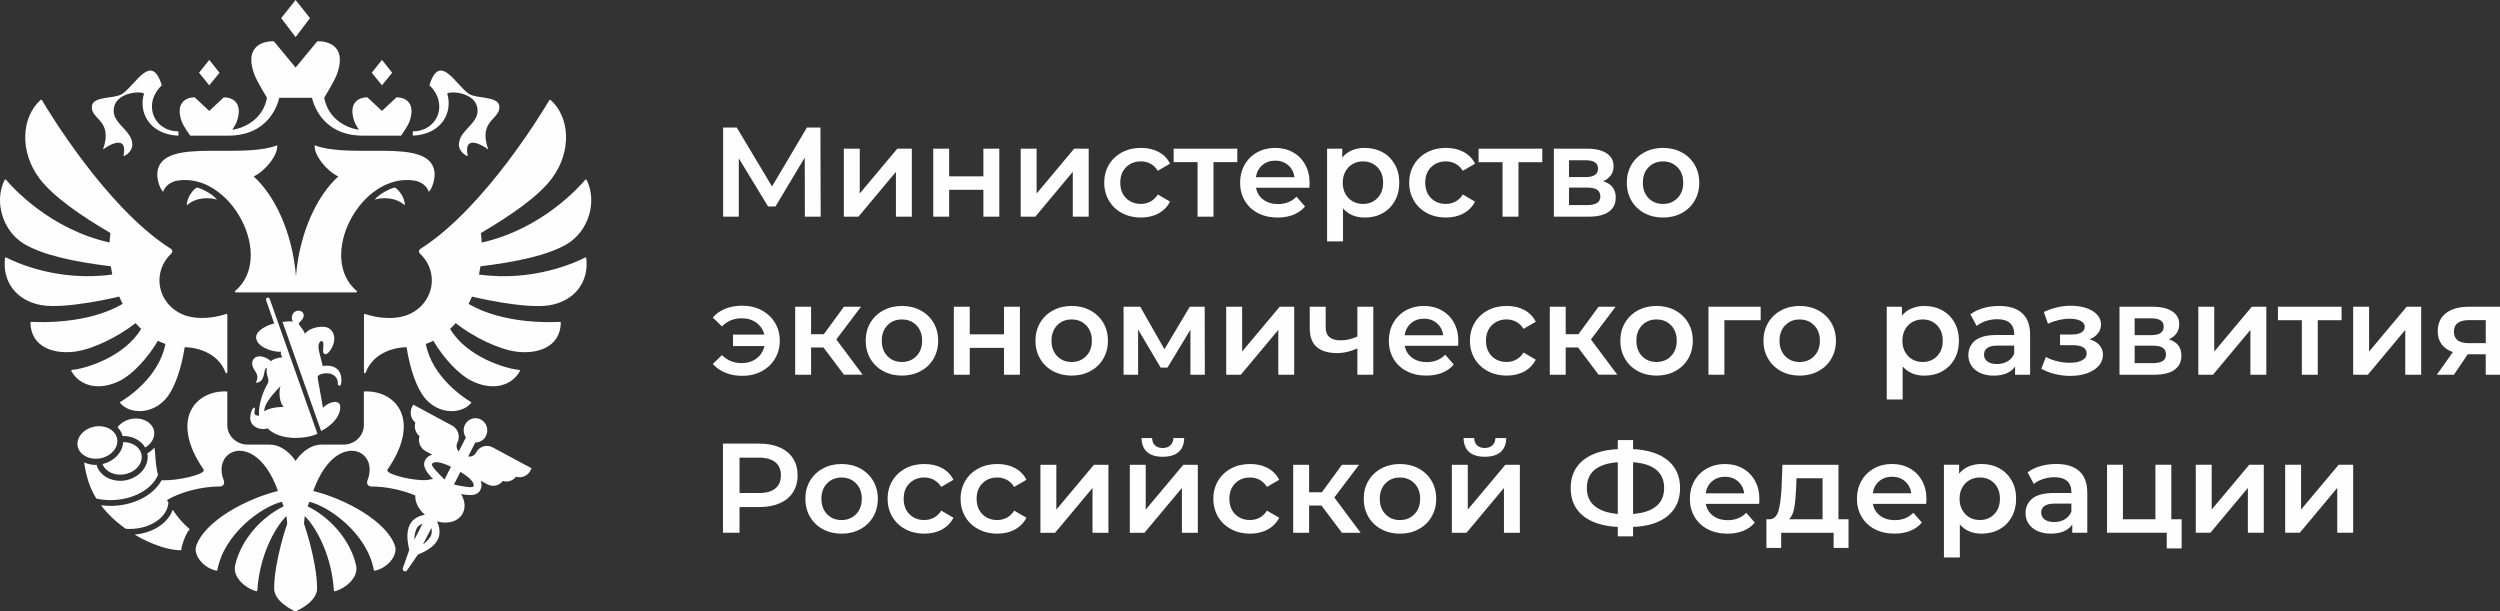
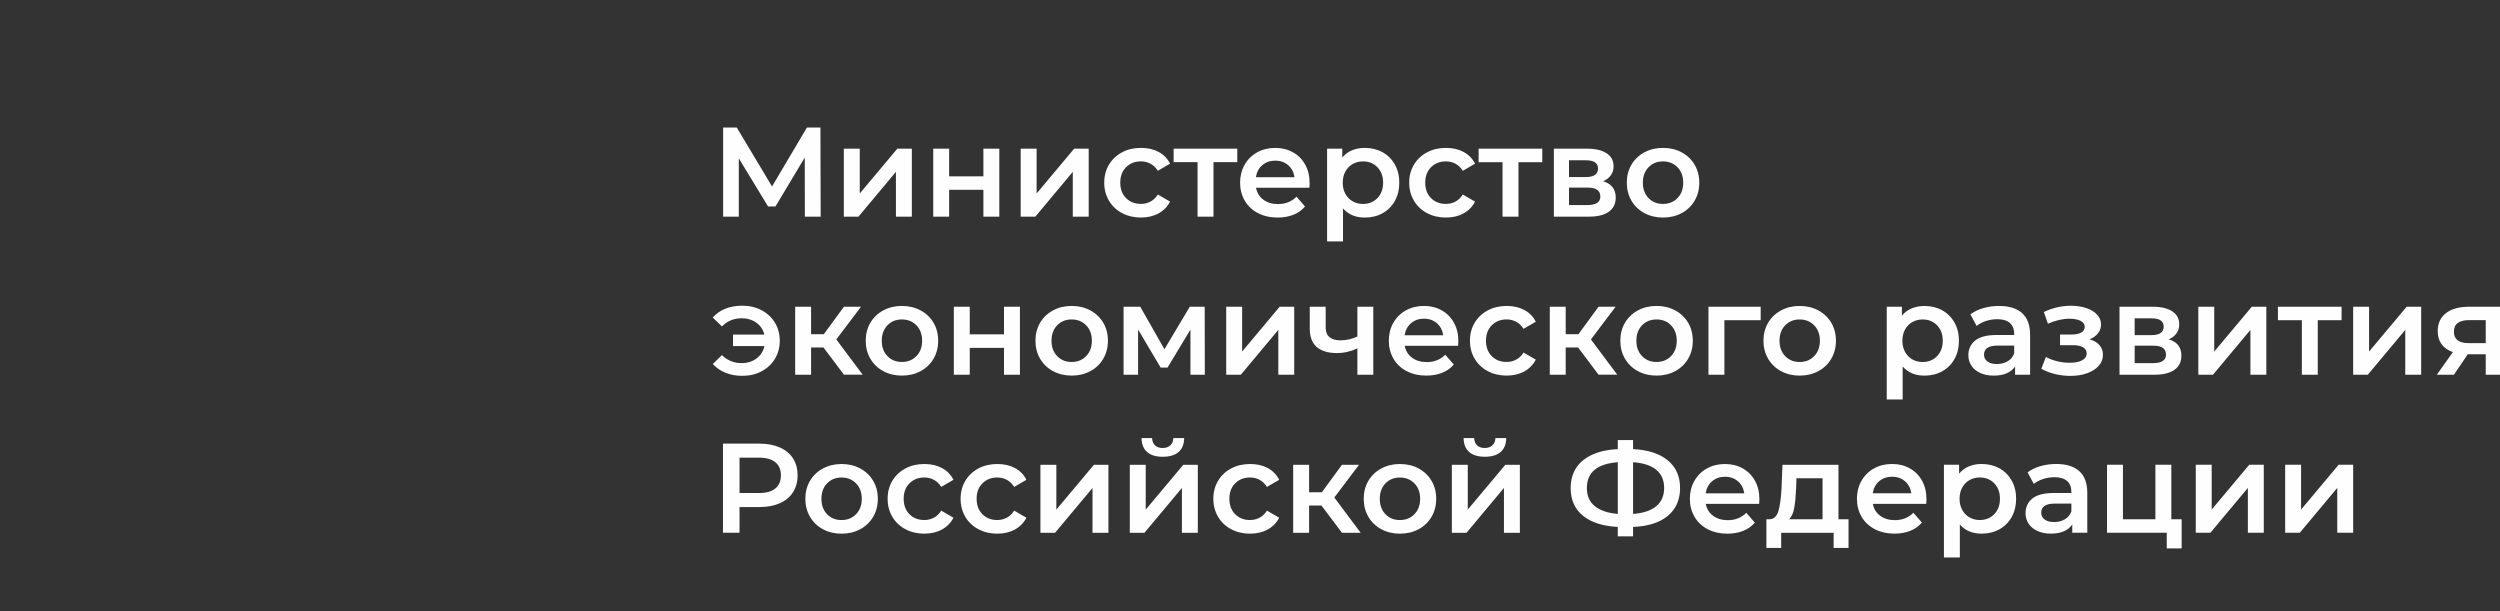
<svg xmlns="http://www.w3.org/2000/svg" xml:space="preserve" width="42.561mm" height="10.41mm" version="1.1" style="shape-rendering:geometricPrecision; text-rendering:geometricPrecision; image-rendering:optimizeQuality; fill-rule:evenodd; clip-rule:evenodd" viewBox="0 0 1989 486.48">
  <rect x="0" y="0" width="1989" height="486.48" fill="#333333" stroke="none" />
  <defs>
    <style type="text/css"> .fil0 {fill:#FEFEFE;fill-rule:nonzero} </style>
  </defs>
  <g id="Слой_x0020_1">
-     <path class="fil0" d="M93.27 349.55c-0.12,-0.87 -0.34,-1.72 -0.67,-2.53 -2.3,-5.62 -9.35,-8.87 -16.76,-7.72 -4.35,0.68 -8.22,2.71 -10.9,5.72 -2.51,2.82 -3.66,6.18 -3.23,9.46l0 0.03c0.12,0.87 0.35,1.71 0.67,2.5 2.3,5.64 9.36,8.87 16.75,7.73 8.73,-1.33 15.08,-8.14 14.14,-15.19zm298.58 6.32c-4.76,-2.56 -10.64,-0.66 -13.14,4.24 -1.22,2.38 -3.76,3.5 -6.2,3.05l5.65 -11.13c3.43,0.05 6.78,-1.81 8.46,-5.15 2.4,-4.74 0.63,-10.59 -3.98,-13.08 -4.6,-2.47 -10.29,-0.65 -12.69,4.09 -1.7,3.34 -1.27,7.22 0.72,10.11l-5.65 11.13c-1.76,-1.81 -2.33,-4.59 -1.12,-6.98 2.49,-4.9 0.64,-10.95 -4.12,-13.52l-31.04 -16.72 -0.9 1.78c-2.16,4.29 -1.06,9.54 2.63,12.51 -1.19,3.96 0.13,8.25 3.29,10.81 -1.39,4.61 0.63,9.58 4.78,11.83l5.47 2.94c-0.17,0.04 -0.36,0.03 -0.51,0.07 -2.4,0.72 -4.2,2.19 -5.31,4.4 -2.37,4.66 1.14,9.51 6.33,14.88 -1.53,0.09 -2.97,0.34 -4.36,0.76 0,-0.01 -0.02,-0.06 -0.03,-0.07 -9.19,1.32 -34.26,-4.4 -31.83,-8.21 27.47,-39.79 6.46,-63.49 -18.8,-62.16l0 26.73c0,8.58 -7.27,15.54 -16.23,15.54l-17.44 0c-12.5,0 -20.65,12.95 -20.65,12.95 0,0 -8.15,-12.95 -20.66,-12.95l-17.44 0c-8.96,0 -16.23,-6.96 -16.23,-15.54l0 -26.73c-25.25,-1.32 -46.3,22.37 -18.81,62.16 2.29,3.56 -20.68,9.15 -33.4,8.43 -6.61,11.98 -22.37,20.44 -40.72,20.44 -2.58,0 -5.13,-0.18 -7.59,-0.5 5.53,7.33 12.41,13.57 19.68,18.72 1.04,0.07 2.12,0.12 3.19,0.12 16.51,0 29.99,-9.29 30.79,-20.91 -0.37,-0.68 -0.76,-1.36 -1.12,-2.06 10.53,-6.42 27.61,-10.83 42.07,-10.83 2.76,0 4.04,-2.4 3.1,-4.75 -7.09,-17.57 8.16,-30.3 23.95,-19.94 6.89,4.51 13.88,13.42 19.14,28.27 -25.9,6.46 -58.41,24.24 -64.98,43.65 -2.53,7.49 5.83,17.72 15.99,19.76 0.19,0.05 0.37,0 0.53,-0.1 0.16,-0.1 0.26,-0.26 0.3,-0.45 5.3,-28.98 35.58,-50.58 51.33,-54.25 0.79,2.18 0.53,1.48 1.33,3.65 -17.15,8.36 -33.79,25.97 -38.54,46.91 -2.17,9.59 8.21,18.23 16.78,20.6 0.43,0.12 0.86,-0.19 0.87,-0.62 1.63,-26.49 13,-48.98 23.17,-59.21 0.29,2 0.49,4 0.63,6.02 0,0 -10.42,29.89 -10.42,51.7 0,10.14 14.65,17.24 16.81,18.22 2.7,-0.99 17.34,-8.08 17.34,-18.22 0,-21.81 -10.42,-51.7 -10.42,-51.7 0.14,-2.02 0.36,-4.03 0.64,-6.02 10.16,10.23 21.53,32.72 23.15,59.21 0.02,0.43 0.45,0.75 0.87,0.63 8.59,-2.36 18.97,-11.01 16.8,-20.6 -4.76,-20.94 -21.38,-38.55 -38.53,-46.91 0.79,-2.18 0.53,-1.47 1.31,-3.65 15.76,3.66 46.02,25.27 51.33,54.24 0.04,0.19 0.14,0.35 0.3,0.45 0.16,0.1 0.35,0.14 0.53,0.1 10.15,-2.06 18.54,-12.27 15.98,-19.76 -6.56,-19.41 -39.08,-37.19 -64.98,-43.65 5.28,-14.85 12.26,-23.75 19.16,-28.27 15.78,-10.36 31.03,2.37 23.94,19.94 -0.94,2.36 0.35,4.76 3.1,4.76 11.49,0 24.7,2.78 34.93,7.15 -0.17,5.29 2.59,10.9 7.46,15.17 0.03,0.05 0.06,0.1 0.09,0.15 0,0 0,0.01 0.01,0.01 -4.3,0.87 -8.27,2.57 -10.9,6.3 -3.34,4.74 -3.8,11.86 -1.43,21.68l-5.12 14.59c-0.26,0.88 0.13,1.84 0.93,2.28 0.8,0.43 1.79,0.22 2.35,-0.51l8.73 -12.67c9.16,-3.6 14.59,-8.04 16.47,-13.57 1.47,-4.34 0.57,-8.66 -1.19,-12.8 8.58,2.5 17.09,0.06 20.45,-6.55 2.36,-4.64 1.59,-10.24 -1.42,-15.2 7.15,1.29 12.95,1.47 15.32,-3.17 1.12,-2.19 1.28,-4.55 0.49,-7 -0.06,-0.16 -0.17,-0.32 -0.23,-0.49l5.49 2.95c4.16,2.22 9.26,1.09 12.16,-2.7 3.85,1.22 8.02,-0.14 10.51,-3.39 4.48,1.43 9.3,-0.65 11.49,-4.92l0.9 -1.78 -31.11 -16.72zm-62.23 73.49c-0.11,-3.44 1.09,-8.02 2.36,-9.83 0.92,-1.29 2.63,-2.25 4.21,-2.91l-6.57 12.74zm13.51 -3.83c-0.72,2.12 -3.79,5.72 -6.62,7.59l6.73 -13.08c0.36,1.66 0.4,4 -0.12,5.49zm10.55 -44.06c-0.29,-0.28 -0.57,-0.57 -0.86,-0.85 -2.99,-2.94 -10.01,-9.83 -9.17,-11.44 0.33,-0.65 0.8,-1.01 1.57,-1.25 3.33,-1 9.41,1.31 13.6,3.42l-5.15 10.12zm22.97 5.51c-0.81,1.6 -10.31,-0.38 -14.37,-1.24 -0.37,-0.07 -0.76,-0.16 -1.13,-0.23l5.13 -10.11c4.04,2.34 9.35,6.17 10.45,9.56 0.27,0.76 0.24,1.38 -0.09,2.03zm-239.27 18.6c-3.66,10.52 -15.66,18.52 -30.35,19.72 14.44,8.58 29.2,12.87 37.24,12.45 -0.26,-2.53 3.46,-13.44 6.66,-16.7 -5.19,-4.45 -9.72,-9.67 -13.55,-15.47zm-60.68 -8.89c3.56,0.77 7.33,1.18 11.23,1.18 17.71,0 32.75,-8.4 37.76,-19.94 -1.19,-5.21 -1.96,-10.57 -2.15,-16.07 0,-0.05 -0.01,-0.07 -0.03,-0.12 0.03,-0.76 -0.27,-3.31 -0.66,-5.6 -1.58,1.78 -3.49,3.37 -5.69,4.59 0.06,0.28 0.17,0.53 0.21,0.81 1.29,9.69 -6.85,18.97 -18.13,20.72 -1.22,0.19 -2.43,0.28 -3.62,0.28 -8.16,0 -15.51,-4.27 -18.24,-10.96 -0.23,-0.56 -0.33,-1.16 -0.49,-1.75 -0.22,0 -0.47,0.06 -0.7,0.06 -3.31,0 -6.46,-0.73 -9.25,-2.01 0.99,6.99 2.57,13.79 5.19,20.02 1.27,3.09 2.8,6.02 4.53,8.8zm137.88 -158.85c-0.78,-2.03 -3.56,-1.06 -2.87,1.04l6.44 18.44c-5.51,1.35 -14.39,5.49 -14.39,10.98 0,7.3 12.55,12.07 19.81,11.49 -0.36,1.66 0.06,3.15 1.19,4.51 -2.63,0 -7.6,1.27 -9.23,3.07 -3.85,-3.69 -9.88,-5.03 -12.73,-2.78 -2.87,2.27 -2.96,6.09 0.04,10.43 2.08,3 2.87,5.96 0.52,9.43 8.75,0 5.54,-11.71 8.95,-11.71 -0.44,2.27 -0.17,4.9 0.83,7.82 0.65,1.94 0.65,3.31 -0.47,5.18 -2.81,4.65 -7.22,15.32 -6.62,24.96 -2.87,-0.01 -4.33,-0.73 -3.31,-4.77 0.37,-1.5 -0.53,-2.57 -1.72,-0.72 -1.32,2.04 -1.96,5.51 -1.96,7.02 0,8.59 9.94,10.31 13.74,8.51 10.97,10.94 32.53,8.02 39.75,4.36l-37.96 -107.24zm-4.21 89.36c-0.79,-4.42 5.19,-12.3 12.77,-19.93 -1.62,4.96 -0.61,13.51 2.56,16.45 -5.51,0.02 -12.04,1.09 -15.33,3.48zm44.72 -29.45c5.45,-2.07 14,-0.4 13.7,7.7 -0.07,1.84 2.43,1.84 2.62,-0.04 1.63,-12.13 -6.33,-15.62 -14.66,-14.21 -1.03,-4.16 -1.89,-7.81 -2.85,-11.42 -0.77,-2.91 -1.05,-8.4 2.23,-8.4 1.77,0 1.06,5.1 0.9,7.3 -0.14,1.93 0.53,3.09 2.04,3.15 0.94,0.04 2.13,-1.21 2.84,-2.03 4.78,-5.55 5.88,-14.14 0.29,-18.28 -4.67,-3.47 -16.36,-0.88 -19.58,4.07 -0.48,-1.87 -2.8,-4.95 -3.92,-6.29 -1.08,-1.31 -1.36,-2.21 0.13,-3.36 0.7,-0.56 2.84,-2.73 2.84,-4.99 0,-1.34 -1,-3.79 -4.19,-3.79 -2.51,0 -5.32,1.79 -5.32,5.79 0,0.88 0.21,1.84 0.77,2.86 -1.58,-0.26 -5.91,-0.16 -8.13,0.4l30.67 86.68c8.78,-4.46 15.23,-11.52 15.23,-19.11 0,-6.46 -9.25,-4.33 -13.74,0.72 -1.44,-8.2 -2.73,-15.76 -4.13,-23.3 -0.41,-2.09 0.63,-2.83 2.24,-3.46zm-160.2 -61.78c0.83,1.96 1.75,3.87 2.7,5.77 -27.75,16.41 -66.72,14.67 -72.63,14.3 -0.41,-0.03 -0.76,0.31 -0.76,0.71 0.46,19.82 19.21,25.25 35.78,22.94 14.16,-1.97 33.92,-11.67 47.9,-22.62 1.4,1.6 2.89,3.1 4.42,4.56 -13.36,22.56 -44.74,31.82 -54.96,32.66 -0.5,0.04 -0.79,0.57 -0.54,0.98 6.72,11.95 21.84,15.93 38.38,7.76 9.83,-4.87 22.05,-17.61 30.45,-31.92 1.93,0.97 3.93,1.79 5.98,2.53 -5.21,26.95 -31.22,43.39 -35.77,46.08 -0.17,0.09 -0.29,0.27 -0.31,0.46 -0.03,0.19 0.01,0.4 0.14,0.54 7.73,8.96 25.59,9.14 36.52,-3.81 6.72,-7.97 11.87,-22.79 14.76,-40.69 8.05,0 26.42,3.56 32.55,20.29 0.27,0.71 1.36,0.53 1.36,-0.22l0 -45.87c0,-0.47 -0.47,-0.79 -0.93,-0.64 -10.09,3.44 -20.61,3.86 -27.89,2.4 -14.34,-2.6 -25.19,-14.65 -25.19,-29.13 0,-8.33 3.6,-15.84 9.36,-21.24 1.22,-1.13 1.07,-3.06 -0.36,-3.95 -0.63,-0.38 -1.24,-0.78 -1.87,-1.18 -50.07,-32.76 -95.69,-108.67 -100.6,-117 -0.23,-0.38 -0.77,-0.47 -1.12,-0.16 -15.39,13.95 -16.88,41.27 -0.68,62.71 10.72,14.17 33.22,29.68 56.26,43.15 -0.33,2.51 -0.54,5.03 -0.67,7.56 -47.41,-10.5 -77.52,-44.16 -82.35,-49.89 -0.33,-0.38 -0.98,-0.31 -1.19,0.15 -8.72,17.62 -1.15,41.3 16.16,51.22 15.2,8.7 39.04,13.82 68.37,17.44 0.31,2.2 0.7,4.37 1.16,6.54 -44.03,6.13 -78.41,-10.42 -84.32,-13.51 -0.44,-0.23 -0.97,0.06 -1.03,0.53 -2.23,18.87 9.33,34.01 29.09,37.36 19.88,3.38 61.84,-6.83 61.84,-6.81zm370.54 -31.07c-5.86,3.06 -40.27,19.65 -84.33,13.51 0.45,-2.16 0.84,-4.34 1.15,-6.54 29.33,-3.6 53.18,-8.72 68.37,-17.43 17.32,-9.92 24.89,-33.61 16.15,-51.24 -0.23,-0.44 -0.86,-0.53 -1.17,-0.14 -4.79,5.68 -34.9,39.4 -82.36,49.9 -0.12,-2.53 -0.34,-5.05 -0.67,-7.56 23.04,-13.45 45.56,-28.96 56.27,-43.15 16.19,-21.44 14.71,-48.78 -0.71,-62.72 -0.15,-0.15 -0.37,-0.21 -0.58,-0.18 -0.21,0.03 -0.4,0.14 -0.51,0.34 -4.87,8.29 -50.51,84.23 -100.63,117.03 -0.61,0.39 -1.22,0.79 -1.84,1.17 -1.43,0.9 -1.58,2.83 -0.37,3.96 5.77,5.38 9.36,12.89 9.36,21.22 0,14.48 -10.85,26.51 -25.17,29.13 -7.29,1.46 -17.8,1.03 -27.9,-2.4 -0.46,-0.15 -0.93,0.16 -0.93,0.63l0 45.87c0,0.74 1.09,0.93 1.35,0.21 6.13,-16.74 24.52,-20.29 32.55,-20.29 2.88,17.89 8.06,32.71 14.76,40.69 10.92,12.97 28.77,12.79 36.51,3.81 0.13,-0.15 0.19,-0.36 0.14,-0.55 -0.03,-0.19 -0.16,-0.36 -0.33,-0.45 -4.55,-2.7 -30.56,-19.13 -35.76,-46.08 2.06,-0.73 4.06,-1.56 5.99,-2.53 8.39,14.31 20.61,27.05 30.46,31.92 16.52,8.17 31.66,4.2 38.37,-7.75 0.24,-0.43 -0.06,-0.94 -0.54,-0.99 -10.23,-0.84 -41.6,-10.09 -54.96,-32.65 1.53,-1.44 3.03,-2.96 4.42,-4.56 13.98,10.94 33.75,20.65 47.9,22.62 16.55,2.32 35.32,-3.12 35.77,-22.95 0.02,-0.4 -0.34,-0.72 -0.74,-0.69 -5.88,0.37 -44.85,2.11 -72.63,-14.3 0.96,-1.88 1.86,-3.81 2.7,-5.77 0,0 41.97,10.21 61.84,6.83 19.76,-3.36 31.33,-18.53 29.09,-37.38 -0.03,-0.49 -0.57,-0.77 -0.99,-0.53zm-314.1 -96.96l30.38 0c25.54,0 37.04,-16.14 40.51,-30.14l25.98 0c3.48,14 14.95,30.14 40.51,30.14l30.37 0c0,0 5.32,-7.42 6.65,-11.1 4.8,-13.23 -1.33,-19.39 -10.28,-19.39l-11.57 10.79 -11.56 -10.79c-8.95,0 -15.08,6.17 -10.28,19.39 0.62,1.7 2.07,4.18 3.46,6.36 -10.78,-1.53 -24.54,-9.12 -27.56,-25.4 0,0 7.96,-13.03 9.96,-18.3 7.18,-18.95 -1.99,-26.71 -15.41,-26.71l-17.32 20.95 -17.32 -20.95c-13.41,0 -22.59,7.76 -15.39,26.71 1.99,5.27 9.96,18.31 9.96,18.31 -3.03,16.28 -16.78,23.87 -27.56,25.4 1.4,-2.18 2.86,-4.66 3.46,-6.36 4.79,-13.23 -1.33,-19.39 -10.28,-19.39l-11.56 10.79 -11.57 -10.79c-8.94,0 -15.07,6.17 -10.28,19.39 1.37,3.67 6.69,11.08 6.69,11.08zm23.31 -50.08l-8.15 -10.21 -8.13 10.21 8.13 10 8.15 -10zm137.4 0l-8.15 -10.21 -8.13 10.21 8.13 10 8.15 -10zm-65.41 -43.47l-11.45 -14.38 -11.45 14.38 11.45 15.13 11.46 -15.13 -0.01 0zm-98 148.99c7.36,-6.64 17.94,-6.49 24,-4.56 -3.96,-5.03 -13.23,-9.15 -15.95,-9.65 -2.09,0.81 -8.05,7.11 -8.05,14.21zm-66.7 -44.43c4.28,-3.34 20.1,-12.7 16.28,5.18 1.66,0 7.08,-3.79 7.08,-8.99 0,-11.12 -14.85,-16.22 -14.85,-26.94 0,-16.01 24.84,-15.94 24.07,-13.42 -4.29,14.23 3.91,31.99 27.37,33.18 0.17,-0.25 0.06,-3.46 0.06,-3.46 -19.68,0 -28.7,-21.82 -13.21,-36.64 -8.32,-26.89 -20.94,0 -31.6,6.92 -6.02,3.9 -22.63,1.57 -23.94,9.27 -1.86,11.02 17.24,10.88 8.74,34.91zm273.94 -44.18c-0.76,-2.52 24.07,-2.57 24.07,13.42 0,10.73 -14.85,15.8 -14.85,26.94 0,5.18 5.42,8.99 7.08,8.99 -3.83,-17.86 11.99,-8.52 16.27,-5.18 -8.49,-24.03 10.62,-23.89 8.75,-34.91 -1.32,-7.69 -17.93,-5.37 -23.94,-9.27 -10.66,-6.92 -23.29,-33.82 -31.61,-6.92 15.52,14.82 6.49,36.64 -13.21,36.64 0,0 -0.11,3.2 0.07,3.46 23.49,-1.2 31.68,-18.95 27.38,-33.18zm-10.3 61.12c-4.83,-26.63 -64.96,-8.99 -95.24,-20.29 -0.59,7.77 9.31,20.2 18.8,24.81 -16.2,14.47 -30.73,43.6 -33.66,79.22 -2.93,-35.61 -17.45,-64.75 -33.65,-79.22 9.48,-4.61 19.38,-17.04 18.8,-24.81 -30.27,11.31 -90.41,-6.33 -95.26,20.29 -1.01,5.64 1.62,14.23 4.46,16.71 0.51,-1.79 3.17,-7.63 11.55,-8.95 42.35,-6.59 77.73,60.63 45.8,87.8 -0.49,0.41 -0.21,1.18 0.44,1.18l95.71 0c0.66,0 0.93,-0.77 0.44,-1.18 -31.93,-27.18 3.43,-94.39 45.8,-87.8 8.39,1.31 11.03,7.15 11.55,8.94 2.85,-2.46 5.49,-11.06 4.46,-16.69zm-23.47 27.49c-7.35,-6.64 -17.93,-6.49 -24,-4.56 3.97,-5.03 13.24,-9.15 15.97,-9.65 2.07,0.81 8.03,7.11 8.03,14.21zm-199.44 180.04c-0.11,-0.86 -0.35,-1.72 -0.67,-2.53 -2.29,-5.62 -9.36,-8.87 -16.77,-7.72 -4.35,0.68 -8.2,2.71 -10.89,5.72 -0.3,0.36 -0.53,0.72 -0.8,1.07 1.47,1.49 2.66,3.21 3.44,5.15 0.23,0.56 0.31,1.18 0.47,1.77 7.69,-0.22 14.75,3.33 18.07,9.17 4.83,-2.89 7.8,-7.68 7.15,-12.63zm-9.97 18.8c-0.12,-0.87 -0.34,-1.72 -0.67,-2.53 -2.02,-4.92 -7.66,-8.02 -14.01,-7.96 -0.44,8.06 -7.13,15.26 -16.36,17.42 0.06,0.18 0.07,0.36 0.14,0.53 2.29,5.62 9.36,8.87 16.77,7.73 8.73,-1.34 15.05,-8.15 14.12,-15.19z" />
    <path class="fil0" d="M640.36 172.37l-0.1 -47 -23.3 38.9 -5.87 0 -23.3 -38.3 0 46.4 -12.46 0 0 -70.92 10.84 0 28.06 46.9 27.76 -46.9 10.74 0 0.2 70.92 -12.56 0 0 -0zm31 -54.1l12.66 0 0 35.66 29.89 -35.66 11.55 0 0 54.1 -12.66 0 0 -35.66 -29.79 35.66 -11.65 0 0 -54.1zm71.12 0l12.66 0 0 21.99 27.25 0 0 -21.99 12.66 0 0 54.1 -12.66 0 0 -21.38 -27.25 0 0 21.38 -12.66 0 0 -54.1zm69.59 0l12.66 0 0 35.66 29.89 -35.66 11.55 0 0 54.1 -12.66 0 0 -35.66 -29.79 35.66 -11.65 0 0 -54.1zm95.74 54.81c-5.61,0 -10.64,-1.18 -15.09,-3.55 -4.46,-2.36 -7.94,-5.65 -10.44,-9.88 -2.5,-4.22 -3.75,-9 -3.75,-14.33 0,-5.34 1.25,-10.1 3.75,-14.29 2.5,-4.19 5.96,-7.46 10.38,-9.83 4.43,-2.36 9.47,-3.55 15.15,-3.55 5.34,0 10.01,1.08 14.03,3.24 4.02,2.16 7.04,5.27 9.07,9.32l-9.73 5.67c-1.56,-2.5 -3.5,-4.37 -5.83,-5.63 -2.33,-1.25 -4.88,-1.87 -7.65,-1.87 -4.72,0 -8.65,1.54 -11.75,4.61 -3.11,3.07 -4.66,7.17 -4.66,12.31 0,5.13 1.54,9.23 4.61,12.31 3.07,3.07 7.01,4.61 11.8,4.61 2.77,0 5.32,-0.63 7.65,-1.87 2.33,-1.25 4.27,-3.12 5.83,-5.62l9.73 5.67c-2.09,4.05 -5.15,7.17 -9.17,9.37 -4.02,2.2 -8.66,3.29 -13.93,3.29l0 0zm76.59 -44.07l-18.95 0 0 43.36 -12.66 0 0 -43.36 -19.04 0 0 -10.74 50.65 0 0 10.74zm57.55 16.62c0,0.88 -0.07,2.13 -0.21,3.75l-42.45 0c0.74,3.99 2.68,7.14 5.82,9.47 3.14,2.33 7.04,3.5 11.7,3.5 5.94,0 10.84,-1.96 14.69,-5.88l6.79 7.8c-2.43,2.9 -5.51,5.1 -9.22,6.58 -3.72,1.49 -7.9,2.23 -12.56,2.23 -5.94,0 -11.18,-1.18 -15.7,-3.55 -4.52,-2.36 -8.02,-5.65 -10.49,-9.88 -2.46,-4.22 -3.7,-9 -3.7,-14.33 0,-5.27 1.2,-10.01 3.59,-14.23 2.4,-4.22 5.72,-7.51 9.98,-9.88 4.25,-2.36 9.05,-3.55 14.38,-3.55 5.27,0 9.98,1.17 14.13,3.5 4.15,2.33 7.4,5.61 9.73,9.83 2.33,4.22 3.5,9.1 3.5,14.64zm-27.36 -17.83c-4.05,0 -7.48,1.2 -10.28,3.6 -2.8,2.4 -4.51,5.59 -5.12,9.58l30.7 0c-0.54,-3.92 -2.2,-7.09 -4.97,-9.52 -2.77,-2.43 -6.21,-3.65 -10.33,-3.65zm71.23 -10.13c5.27,0 9.98,1.15 14.13,3.44 4.15,2.3 7.41,5.54 9.78,9.73 2.36,4.19 3.55,9.01 3.55,14.49 0,5.47 -1.18,10.31 -3.55,14.54 -2.36,4.22 -5.62,7.48 -9.78,9.78 -4.15,2.29 -8.87,3.44 -14.13,3.44 -7.29,0 -13.07,-2.43 -17.32,-7.29l0 26.24 -12.66 0 0 -73.76 12.06 0 0 7.09c2.09,-2.57 4.68,-4.49 7.75,-5.78 3.08,-1.28 6.47,-1.93 10.18,-1.93zm-1.42 44.58c4.66,0 8.49,-1.55 11.5,-4.66 3,-3.11 4.51,-7.19 4.51,-12.26 0,-5.07 -1.5,-9.15 -4.51,-12.26 -3,-3.11 -6.84,-4.66 -11.5,-4.66 -3.04,0 -5.78,0.69 -8.21,2.08 -2.43,1.38 -4.36,3.36 -5.78,5.93 -1.42,2.57 -2.13,5.54 -2.13,8.92 0,3.37 0.71,6.35 2.13,8.91 1.42,2.57 3.34,4.54 5.78,5.93 2.43,1.38 5.16,2.07 8.21,2.07zm66.05 10.84c-5.61,0 -10.64,-1.18 -15.09,-3.55 -4.46,-2.36 -7.94,-5.65 -10.44,-9.88 -2.5,-4.22 -3.75,-9 -3.75,-14.33 0,-5.34 1.25,-10.1 3.75,-14.29 2.5,-4.19 5.96,-7.46 10.38,-9.83 4.43,-2.36 9.47,-3.55 15.15,-3.55 5.34,0 10.01,1.08 14.03,3.24 4.02,2.16 7.04,5.27 9.07,9.32l-9.73 5.67c-1.56,-2.5 -3.5,-4.37 -5.83,-5.63 -2.33,-1.25 -4.88,-1.87 -7.65,-1.87 -4.72,0 -8.65,1.54 -11.75,4.61 -3.11,3.07 -4.66,7.17 -4.66,12.31 0,5.13 1.54,9.23 4.61,12.31 3.07,3.07 7.01,4.61 11.8,4.61 2.77,0 5.32,-0.63 7.65,-1.87 2.33,-1.25 4.27,-3.12 5.83,-5.62l9.73 5.67c-2.09,4.05 -5.15,7.17 -9.17,9.37 -4.02,2.2 -8.66,3.29 -13.93,3.29l0 0zm76.59 -44.07l-18.95 0 0 43.36 -12.66 0 0 -43.36 -19.04 0 0 -10.74 50.65 0 0 10.74zm48.42 15.19c6.69,2.03 10.03,6.35 10.03,12.97 0,4.86 -1.82,8.61 -5.47,11.25 -3.65,2.63 -9.05,3.95 -16.21,3.95l-27.55 0 0 -54.1 26.44 0c6.62,0 11.79,1.22 15.5,3.65 3.72,2.43 5.57,5.87 5.57,10.33 0,2.77 -0.72,5.17 -2.18,7.19 -1.45,2.03 -3.5,3.62 -6.13,4.76zm-27.16 -3.34l13.27 0c6.55,0 9.83,-2.26 9.83,-6.79 0,-4.39 -3.28,-6.58 -9.83,-6.58l-13.27 0 0 13.37zm14.49 22.29c6.96,0 10.44,-2.26 10.44,-6.79 0,-2.36 -0.81,-4.14 -2.43,-5.32 -1.62,-1.18 -4.15,-1.78 -7.6,-1.78l-14.89 0 0 13.88 14.49 0zm60.28 9.93c-5.47,0 -10.4,-1.18 -14.79,-3.55 -4.39,-2.36 -7.82,-5.65 -10.29,-9.88 -2.46,-4.22 -3.7,-9 -3.7,-14.33 0,-5.34 1.23,-10.1 3.7,-14.29 2.47,-4.19 5.89,-7.46 10.29,-9.83 4.39,-2.36 9.32,-3.55 14.79,-3.55 5.54,0 10.5,1.18 14.89,3.55 4.39,2.36 7.82,5.64 10.29,9.83 2.46,4.19 3.7,8.95 3.7,14.29 0,5.33 -1.23,10.11 -3.7,14.33 -2.47,4.22 -5.89,7.51 -10.29,9.88 -4.39,2.36 -9.35,3.55 -14.89,3.55zm0 -10.84c4.66,0 8.51,-1.55 11.55,-4.66 3.04,-3.11 4.56,-7.19 4.56,-12.26 0,-5.07 -1.52,-9.15 -4.56,-12.26 -3.04,-3.11 -6.89,-4.66 -11.55,-4.66 -4.66,0 -8.5,1.56 -11.5,4.66 -3,3.1 -4.51,7.19 -4.51,12.26 0,5.07 1.5,9.15 4.51,12.26 3,3.11 6.84,4.66 11.5,4.66zm-732.47 80.96c5.67,0 10.77,1.2 15.3,3.6 4.53,2.39 8.07,5.7 10.64,9.92 2.57,4.22 3.85,9 3.85,14.34 0,5.33 -1.28,10.13 -3.85,14.38 -2.57,4.26 -6.11,7.58 -10.64,9.98 -4.52,2.4 -9.62,3.59 -15.3,3.59 -4.93,0 -9.38,-0.81 -13.37,-2.43 -3.99,-1.62 -7.36,-3.95 -10.13,-6.99l7.29 -7.09c4.26,4.26 9.49,6.38 15.7,6.38 4.59,0 8.53,-1.23 11.8,-3.7 3.28,-2.47 5.39,-5.76 6.33,-9.88l-25.03 0 0 -9.12 24.92 0c-1.01,-3.99 -3.14,-7.14 -6.38,-9.47 -3.24,-2.33 -7.12,-3.5 -11.65,-3.5 -6.21,0 -11.44,2.16 -15.7,6.49l-7.29 -7.09c2.7,-3.11 6.06,-5.45 10.08,-7.04 4.02,-1.58 8.5,-2.38 13.43,-2.38zm64.54 33.23l-9.83 0 0 21.68 -12.66 0 0 -54.1 12.66 0 0 21.88 10.13 0 16.01 -21.88 13.58 0 -19.66 26.03 20.97 28.06 -14.89 0 -16.31 -21.68 0 0zm62.41 22.39c-5.47,0 -10.4,-1.18 -14.79,-3.55 -4.39,-2.36 -7.82,-5.65 -10.29,-9.88 -2.46,-4.22 -3.7,-9 -3.7,-14.33 0,-5.34 1.23,-10.1 3.7,-14.29 2.47,-4.19 5.89,-7.46 10.29,-9.82 4.39,-2.36 9.32,-3.55 14.79,-3.55 5.54,0 10.5,1.18 14.89,3.55 4.39,2.36 7.82,5.64 10.29,9.82 2.46,4.19 3.69,8.95 3.69,14.29 0,5.33 -1.23,10.11 -3.69,14.33 -2.47,4.22 -5.89,7.51 -10.29,9.88 -4.39,2.36 -9.35,3.55 -14.89,3.55zm0 -10.84c4.66,0 8.51,-1.55 11.55,-4.66 3.04,-3.11 4.56,-7.19 4.56,-12.26 0,-5.07 -1.52,-9.15 -4.56,-12.26 -3.04,-3.11 -6.89,-4.66 -11.55,-4.66 -4.66,0 -8.5,1.56 -11.5,4.66 -3,3.1 -4.51,7.19 -4.51,12.26 0,5.07 1.5,9.15 4.51,12.26 3,3.11 6.84,4.66 11.5,4.66zm41.33 -43.97l12.66 0 0 21.98 27.25 0 0 -21.98 12.66 0 0 54.1 -12.66 0 0 -21.38 -27.25 0 0 21.38 -12.66 0 0 -54.1zm93.71 54.81c-5.47,0 -10.4,-1.18 -14.79,-3.55 -4.39,-2.36 -7.82,-5.65 -10.29,-9.88 -2.46,-4.22 -3.7,-9 -3.7,-14.33 0,-5.34 1.23,-10.1 3.7,-14.29 2.47,-4.19 5.89,-7.46 10.29,-9.82 4.39,-2.36 9.32,-3.55 14.79,-3.55 5.54,0 10.5,1.18 14.89,3.55 4.39,2.36 7.82,5.64 10.29,9.82 2.46,4.19 3.7,8.95 3.7,14.29 0,5.33 -1.23,10.11 -3.7,14.33 -2.47,4.22 -5.89,7.51 -10.29,9.88 -4.39,2.36 -9.35,3.55 -14.89,3.55zm0 -10.84c4.66,0 8.51,-1.55 11.55,-4.66 3.04,-3.11 4.56,-7.19 4.56,-12.26 0,-5.07 -1.52,-9.15 -4.56,-12.26 -3.04,-3.11 -6.89,-4.66 -11.55,-4.66 -4.66,0 -8.5,1.56 -11.5,4.66 -3,3.1 -4.51,7.19 -4.51,12.26 0,5.07 1.5,9.15 4.51,12.26 3,3.11 6.84,4.66 11.5,4.66zm94.53 10.13l0 -35.86 -18.24 30.19 -5.47 0 -17.94 -30.29 0 35.97 -11.55 0 0 -54.1 13.27 0 19.25 33.83 20.16 -33.83 11.86 0 0.1 54.1 -11.44 0zm28.46 -54.1l12.66 0 0 35.66 29.89 -35.66 11.55 0 0 54.1 -12.66 0 0 -35.66 -29.79 35.66 -11.65 0 0 -54.1zm117.02 0l0 54.1 -12.66 0 0 -20.97c-5.2,2.5 -10.64,3.75 -16.31,3.75 -6.95,0 -12.29,-1.61 -16.01,-4.81 -3.72,-3.21 -5.57,-8.12 -5.57,-14.74l0 -17.32 12.66 0 0 16.51c0,3.44 1.01,6.01 3.04,7.7 2.03,1.69 4.9,2.53 8.61,2.53 4.72,0 9.25,-1.01 13.58,-3.04l0 -23.7 12.66 0zm67.68 27.35c0,0.88 -0.07,2.13 -0.21,3.75l-42.45 0c0.74,3.99 2.68,7.14 5.82,9.47 3.14,2.33 7.04,3.5 11.7,3.5 5.94,0 10.84,-1.96 14.69,-5.88l6.79 7.8c-2.43,2.9 -5.51,5.1 -9.22,6.58 -3.72,1.49 -7.9,2.23 -12.56,2.23 -5.94,0 -11.18,-1.18 -15.7,-3.55 -4.52,-2.36 -8.02,-5.65 -10.49,-9.88 -2.46,-4.22 -3.7,-9 -3.7,-14.33 0,-5.27 1.2,-10.01 3.59,-14.23 2.4,-4.22 5.72,-7.51 9.98,-9.87 4.25,-2.36 9.05,-3.55 14.38,-3.55 5.27,0 9.98,1.17 14.13,3.5 4.15,2.33 7.4,5.6 9.73,9.82 2.33,4.22 3.5,9.1 3.5,14.64zm-27.36 -17.83c-4.05,0 -7.48,1.2 -10.28,3.6 -2.8,2.4 -4.51,5.59 -5.12,9.58l30.7 0c-0.54,-3.92 -2.2,-7.09 -4.97,-9.52 -2.77,-2.43 -6.21,-3.65 -10.33,-3.65zm65.86 45.29c-5.61,0 -10.64,-1.18 -15.09,-3.55 -4.46,-2.36 -7.94,-5.65 -10.44,-9.88 -2.5,-4.22 -3.75,-9 -3.75,-14.33 0,-5.34 1.25,-10.1 3.75,-14.29 2.5,-4.19 5.96,-7.46 10.38,-9.82 4.43,-2.36 9.47,-3.55 15.15,-3.55 5.34,0 10.01,1.08 14.03,3.24 4.02,2.16 7.04,5.26 9.07,9.32l-9.73 5.67c-1.56,-2.5 -3.5,-4.37 -5.83,-5.63 -2.33,-1.25 -4.88,-1.87 -7.65,-1.87 -4.72,0 -8.65,1.54 -11.75,4.61 -3.11,3.07 -4.66,7.17 -4.66,12.31 0,5.13 1.54,9.23 4.61,12.31 3.07,3.07 7.01,4.61 11.8,4.61 2.77,0 5.32,-0.63 7.65,-1.87 2.33,-1.25 4.27,-3.12 5.83,-5.62l9.73 5.67c-2.09,4.05 -5.15,7.17 -9.17,9.37 -4.02,2.2 -8.66,3.29 -13.93,3.29l0 0zm56.73 -22.39l-9.83 0 0 21.68 -12.66 0 0 -54.1 12.66 0 0 21.88 10.13 0 16.01 -21.88 13.58 0 -19.66 26.03 20.97 28.06 -14.89 0 -16.31 -21.68 0 0zm62.41 22.39c-5.47,0 -10.4,-1.18 -14.79,-3.55 -4.39,-2.36 -7.82,-5.65 -10.29,-9.88 -2.46,-4.22 -3.7,-9 -3.7,-14.33 0,-5.34 1.23,-10.1 3.7,-14.29 2.47,-4.19 5.89,-7.46 10.29,-9.82 4.39,-2.36 9.32,-3.55 14.79,-3.55 5.54,0 10.5,1.18 14.89,3.55 4.39,2.36 7.82,5.64 10.29,9.82 2.46,4.19 3.7,8.95 3.7,14.29 0,5.33 -1.23,10.11 -3.7,14.33 -2.47,4.22 -5.89,7.51 -10.29,9.88 -4.39,2.36 -9.35,3.55 -14.89,3.55zm0 -10.84c4.66,0 8.51,-1.55 11.55,-4.66 3.04,-3.11 4.56,-7.19 4.56,-12.26 0,-5.07 -1.52,-9.15 -4.56,-12.26 -3.04,-3.11 -6.89,-4.66 -11.55,-4.66 -4.66,0 -8.5,1.56 -11.5,4.66 -3,3.1 -4.51,7.19 -4.51,12.26 0,5.07 1.5,9.15 4.51,12.26 3,3.11 6.84,4.66 11.5,4.66zm82.87 -33.23l-28.87 0 0 43.36 -12.66 0 0 -54.1 41.54 0 0 10.73zm31.01 44.08c-5.47,0 -10.4,-1.18 -14.79,-3.55 -4.39,-2.36 -7.82,-5.65 -10.29,-9.88 -2.46,-4.22 -3.7,-9 -3.7,-14.33 0,-5.34 1.23,-10.1 3.7,-14.29 2.47,-4.19 5.89,-7.46 10.29,-9.82 4.39,-2.36 9.32,-3.55 14.79,-3.55 5.54,0 10.5,1.18 14.89,3.55 4.39,2.36 7.82,5.64 10.29,9.82 2.46,4.19 3.7,8.95 3.7,14.29 0,5.33 -1.23,10.11 -3.7,14.33 -2.47,4.22 -5.89,7.51 -10.29,9.88 -4.39,2.36 -9.35,3.55 -14.89,3.55zm0 -10.84c4.66,0 8.51,-1.55 11.55,-4.66 3.04,-3.11 4.56,-7.19 4.56,-12.26 0,-5.07 -1.52,-9.15 -4.56,-12.26 -3.04,-3.11 -6.89,-4.66 -11.55,-4.66 -4.66,0 -8.5,1.56 -11.5,4.66 -3,3.1 -4.51,7.19 -4.51,12.26 0,5.07 1.5,9.15 4.51,12.26 3,3.11 6.84,4.66 11.5,4.66zm99.28 -44.57c5.27,0 9.98,1.15 14.13,3.44 4.15,2.29 7.41,5.54 9.78,9.73 2.36,4.19 3.55,9.01 3.55,14.49 0,5.47 -1.18,10.31 -3.55,14.54 -2.36,4.22 -5.62,7.48 -9.78,9.78 -4.15,2.29 -8.87,3.44 -14.13,3.44 -7.29,0 -13.07,-2.43 -17.32,-7.29l0 26.24 -12.66 0 0 -73.75 12.06 0 0 7.09c2.09,-2.57 4.68,-4.49 7.75,-5.77 3.08,-1.28 6.47,-1.93 10.18,-1.93zm-1.42 44.57c4.66,0 8.49,-1.55 11.5,-4.66 3,-3.11 4.51,-7.19 4.51,-12.26 0,-5.07 -1.5,-9.15 -4.51,-12.26 -3,-3.11 -6.84,-4.66 -11.5,-4.66 -3.04,0 -5.78,0.69 -8.21,2.08 -2.43,1.38 -4.36,3.36 -5.78,5.93 -1.42,2.57 -2.13,5.54 -2.13,8.92 0,3.37 0.71,6.35 2.13,8.91 1.42,2.57 3.34,4.54 5.78,5.93 2.43,1.38 5.16,2.07 8.21,2.07zm60.88 -44.57c7.97,0 14.07,1.91 18.29,5.72 4.22,3.82 6.33,9.58 6.33,17.27l0 31.71 -11.95 0 0 -6.58c-1.55,2.36 -3.77,4.17 -6.64,5.42 -2.87,1.25 -6.33,1.87 -10.38,1.87 -4.05,0 -7.6,-0.69 -10.64,-2.08 -3.04,-1.38 -5.39,-3.31 -7.04,-5.77 -1.65,-2.47 -2.48,-5.25 -2.48,-8.36 0,-4.86 1.8,-8.76 5.42,-11.7 3.61,-2.94 9.3,-4.41 17.07,-4.41l13.98 0 0 -0.81c0,-3.79 -1.13,-6.69 -3.39,-8.72 -2.26,-2.02 -5.62,-3.04 -10.08,-3.04 -3.04,0 -6.03,0.47 -8.97,1.42 -2.93,0.95 -5.42,2.27 -7.44,3.95l-4.96 -9.22c2.84,-2.15 6.25,-3.81 10.23,-4.96 3.99,-1.15 8.21,-1.72 12.66,-1.72zm-1.72 46.2c3.17,0 5.99,-0.72 8.46,-2.18 2.46,-1.45 4.2,-3.53 5.22,-6.23l0 -6.28 -13.07 0c-7.29,0 -10.94,2.4 -10.94,7.19 0,2.29 0.91,4.12 2.74,5.47 1.82,1.35 4.36,2.03 7.6,2.03zm73.66 -19.66c3.37,0.95 5.99,2.48 7.85,4.61 1.86,2.13 2.79,4.67 2.79,7.65 0,3.31 -1.12,6.23 -3.34,8.77 -2.23,2.53 -5.3,4.51 -9.22,5.93 -3.92,1.42 -8.37,2.13 -13.37,2.13 -4.19,0 -8.27,-0.49 -12.26,-1.47 -3.99,-0.98 -7.6,-2.38 -10.84,-4.21l3.65 -9.42c2.63,1.49 5.6,2.64 8.91,3.44 3.31,0.81 6.62,1.22 9.93,1.22 4.26,0 7.58,-0.66 9.98,-1.98 2.4,-1.31 3.6,-3.12 3.6,-5.42 0,-2.09 -0.93,-3.72 -2.79,-4.86 -1.86,-1.15 -4.48,-1.72 -7.85,-1.72l-10.54 0 0 -8.51 9.52 0c3.17,0 5.65,-0.54 7.44,-1.62 1.79,-1.08 2.69,-2.6 2.69,-4.56 0,-1.96 -1.08,-3.51 -3.24,-4.66 -2.16,-1.15 -5.13,-1.72 -8.92,-1.72 -5.4,0 -11.11,1.32 -17.12,3.95l-3.24 -9.32c7.09,-3.3 14.25,-4.96 21.48,-4.96 4.59,0 8.71,0.63 12.36,1.87 3.65,1.25 6.5,3 8.56,5.26 2.06,2.27 3.09,4.85 3.09,7.75 0,2.63 -0.81,4.98 -2.43,7.04 -1.62,2.06 -3.85,3.67 -6.68,4.81zm63.02 0c6.69,2.03 10.03,6.35 10.03,12.97 0,4.86 -1.82,8.61 -5.47,11.25 -3.65,2.63 -9.05,3.95 -16.21,3.95l-27.56 0 0 -54.1 26.44 0c6.62,0 11.79,1.22 15.5,3.65 3.72,2.43 5.57,5.87 5.57,10.33 0,2.77 -0.72,5.17 -2.18,7.19 -1.45,2.03 -3.5,3.62 -6.13,4.76zm-27.16 -3.34l13.27 0c6.55,0 9.83,-2.26 9.83,-6.79 0,-4.39 -3.28,-6.58 -9.83,-6.58l-13.27 0 0 13.37zm14.49 22.29c6.96,0 10.44,-2.26 10.44,-6.79 0,-2.36 -0.81,-4.14 -2.43,-5.32 -1.62,-1.18 -4.15,-1.78 -7.6,-1.78l-14.89 0 0 13.88 14.49 0zm36.16 -44.88l12.66 0 0 35.66 29.89 -35.66 11.55 0 0 54.1 -12.66 0 0 -35.66 -29.79 35.66 -11.65 0 0 -54.1zm113.98 10.73l-18.95 0 0 43.36 -12.66 0 0 -43.36 -19.04 0 0 -10.73 50.65 0 0 10.73zm9.22 -10.73l12.66 0 0 35.66 29.89 -35.66 11.55 0 0 54.1 -12.66 0 0 -35.66 -29.79 35.66 -11.65 0 0 -54.1zm116.82 0l0 54.1 -11.35 0 0 -16.31 -14.29 0 -11.04 16.31 -13.58 0 12.77 -18.03c-3.92,-1.35 -6.91,-3.43 -8.97,-6.23 -2.06,-2.8 -3.09,-6.27 -3.09,-10.38 0,-6.22 2.2,-11.01 6.58,-14.39 4.39,-3.37 10.44,-5.06 18.14,-5.06l24.82 0zm-24.42 10.63c-8.17,0 -12.26,3.07 -12.26,9.22 0,6.08 3.95,9.12 11.86,9.12l13.47 0 0 -18.34 -13.07 0zm-1360.2 98.29c6.15,0 11.5,1.01 16.06,3.04 4.56,2.03 8.06,4.93 10.49,8.71 2.43,3.79 3.65,8.28 3.65,13.48 0,5.13 -1.22,9.61 -3.65,13.42 -2.43,3.82 -5.93,6.74 -10.49,8.76 -4.56,2.03 -9.91,3.04 -16.06,3.04l-16.01 0 0 20.46 -13.17 0 0 -70.92 29.18 0zm-0.61 39.31c5.74,0 10.1,-1.22 13.07,-3.65 2.97,-2.43 4.45,-5.91 4.45,-10.44 0,-4.53 -1.48,-8.01 -4.45,-10.44 -2.97,-2.43 -7.33,-3.65 -13.07,-3.65l-15.4 0 0 28.16 15.4 0 0 0zm65.75 32.32c-5.47,0 -10.4,-1.18 -14.79,-3.55 -4.39,-2.36 -7.82,-5.65 -10.29,-9.88 -2.46,-4.22 -3.7,-9 -3.7,-14.33 0,-5.34 1.23,-10.1 3.7,-14.29 2.47,-4.19 5.89,-7.46 10.29,-9.83 4.39,-2.36 9.32,-3.55 14.79,-3.55 5.54,0 10.5,1.18 14.89,3.55 4.39,2.36 7.82,5.64 10.29,9.83 2.46,4.19 3.7,8.95 3.7,14.29 0,5.33 -1.23,10.11 -3.7,14.33 -2.47,4.22 -5.89,7.51 -10.29,9.88 -4.39,2.36 -9.35,3.55 -14.89,3.55zm0 -10.84c4.66,0 8.51,-1.55 11.55,-4.66 3.04,-3.11 4.56,-7.19 4.56,-12.26 0,-5.07 -1.52,-9.15 -4.56,-12.26 -3.04,-3.11 -6.89,-4.66 -11.55,-4.66 -4.66,0 -8.5,1.56 -11.5,4.66 -3,3.1 -4.51,7.19 -4.51,12.26 0,5.07 1.5,9.15 4.51,12.26 3,3.11 6.84,4.66 11.5,4.66zm65.95 10.84c-5.61,0 -10.64,-1.18 -15.09,-3.55 -4.46,-2.36 -7.94,-5.65 -10.44,-9.88 -2.5,-4.22 -3.75,-9 -3.75,-14.33 0,-5.34 1.25,-10.1 3.75,-14.29 2.5,-4.19 5.96,-7.46 10.38,-9.83 4.43,-2.36 9.47,-3.55 15.15,-3.55 5.34,0 10.01,1.08 14.03,3.24 4.02,2.16 7.04,5.27 9.07,9.32l-9.73 5.67c-1.56,-2.5 -3.5,-4.37 -5.82,-5.63 -2.33,-1.25 -4.88,-1.87 -7.65,-1.87 -4.72,0 -8.65,1.54 -11.75,4.61 -3.11,3.07 -4.66,7.17 -4.66,12.31 0,5.13 1.54,9.23 4.61,12.31 3.07,3.07 7.01,4.61 11.8,4.61 2.77,0 5.32,-0.63 7.65,-1.87 2.33,-1.25 4.27,-3.12 5.82,-5.62l9.73 5.67c-2.09,4.05 -5.15,7.17 -9.17,9.37 -4.02,2.2 -8.66,3.29 -13.93,3.29l0 0zm58.05 0c-5.61,0 -10.64,-1.18 -15.09,-3.55 -4.46,-2.36 -7.94,-5.65 -10.44,-9.88 -2.5,-4.22 -3.75,-9 -3.75,-14.33 0,-5.34 1.25,-10.1 3.75,-14.29 2.5,-4.19 5.96,-7.46 10.38,-9.83 4.43,-2.36 9.47,-3.55 15.15,-3.55 5.34,0 10.01,1.08 14.03,3.24 4.02,2.16 7.04,5.27 9.07,9.32l-9.73 5.67c-1.56,-2.5 -3.5,-4.37 -5.83,-5.63 -2.33,-1.25 -4.88,-1.87 -7.65,-1.87 -4.72,0 -8.65,1.54 -11.75,4.61 -3.11,3.07 -4.66,7.17 -4.66,12.31 0,5.13 1.54,9.23 4.61,12.31 3.07,3.07 7.01,4.61 11.8,4.61 2.77,0 5.32,-0.63 7.65,-1.87 2.33,-1.25 4.27,-3.12 5.83,-5.62l9.73 5.67c-2.09,4.05 -5.15,7.17 -9.17,9.37 -4.02,2.2 -8.66,3.29 -13.93,3.29l0 0zm34.24 -54.81l12.66 0 0 35.66 29.89 -35.66 11.55 0 0 54.1 -12.66 0 0 -35.66 -29.79 35.66 -11.65 0 0 -54.1zm71.12 0l12.66 0 0 35.66 29.89 -35.66 11.55 0 0 54.1 -12.66 0 0 -35.66 -29.79 35.66 -11.65 0 0 -54.1zm26.24 -6.38c-5.47,0 -9.64,-1.27 -12.51,-3.8 -2.87,-2.53 -4.34,-6.23 -4.41,-11.09l8.41 0c0.07,2.43 0.83,4.36 2.28,5.78 1.45,1.42 3.5,2.13 6.13,2.13 2.57,0 4.61,-0.71 6.13,-2.13 1.52,-1.42 2.31,-3.35 2.38,-5.78l8.61 0c-0.07,4.86 -1.55,8.56 -4.46,11.09 -2.9,2.53 -7.09,3.8 -12.56,3.8zm69.5 61.19c-5.61,0 -10.64,-1.18 -15.09,-3.55 -4.46,-2.36 -7.94,-5.65 -10.44,-9.88 -2.5,-4.22 -3.75,-9 -3.75,-14.33 0,-5.34 1.25,-10.1 3.75,-14.29 2.5,-4.19 5.96,-7.46 10.38,-9.83 4.43,-2.36 9.47,-3.55 15.15,-3.55 5.34,0 10.01,1.08 14.03,3.24 4.02,2.16 7.04,5.27 9.07,9.32l-9.73 5.67c-1.56,-2.5 -3.5,-4.37 -5.83,-5.63 -2.33,-1.25 -4.88,-1.87 -7.65,-1.87 -4.72,0 -8.65,1.54 -11.75,4.61 -3.11,3.07 -4.66,7.17 -4.66,12.31 0,5.13 1.54,9.23 4.61,12.31 3.07,3.07 7.01,4.61 11.8,4.61 2.77,0 5.32,-0.63 7.65,-1.87 2.33,-1.25 4.27,-3.12 5.83,-5.62l9.73 5.67c-2.09,4.05 -5.15,7.17 -9.17,9.37 -4.02,2.2 -8.66,3.29 -13.93,3.29l0 0zm56.73 -22.39l-9.83 0 0 21.68 -12.66 0 0 -54.1 12.66 0 0 21.88 10.13 0 16.01 -21.88 13.58 0 -19.66 26.04 20.97 28.06 -14.89 0 -16.31 -21.68 0 0zm62.41 22.39c-5.47,0 -10.4,-1.18 -14.79,-3.55 -4.39,-2.36 -7.82,-5.65 -10.29,-9.88 -2.46,-4.22 -3.7,-9 -3.7,-14.33 0,-5.34 1.23,-10.1 3.7,-14.29 2.47,-4.19 5.89,-7.46 10.29,-9.83 4.39,-2.36 9.32,-3.55 14.79,-3.55 5.54,0 10.5,1.18 14.89,3.55 4.39,2.36 7.82,5.64 10.29,9.83 2.46,4.19 3.7,8.95 3.7,14.29 0,5.33 -1.23,10.11 -3.7,14.33 -2.47,4.22 -5.89,7.51 -10.29,9.88 -4.39,2.36 -9.35,3.55 -14.89,3.55zm0 -10.84c4.66,0 8.51,-1.55 11.55,-4.66 3.04,-3.11 4.56,-7.19 4.56,-12.26 0,-5.07 -1.52,-9.15 -4.56,-12.26 -3.04,-3.11 -6.89,-4.66 -11.55,-4.66 -4.66,0 -8.5,1.56 -11.5,4.66 -3,3.1 -4.51,7.19 -4.51,12.26 0,5.07 1.5,9.15 4.51,12.26 3,3.11 6.84,4.66 11.5,4.66zm41.34 -43.98l12.66 0 0 35.66 29.89 -35.66 11.55 0 0 54.1 -12.66 0 0 -35.66 -29.79 35.66 -11.65 0 0 -54.1zm26.25 -6.38c-5.47,0 -9.64,-1.27 -12.51,-3.8 -2.87,-2.53 -4.34,-6.23 -4.41,-11.09l8.41 0c0.07,2.43 0.83,4.36 2.28,5.78 1.45,1.42 3.5,2.13 6.13,2.13 2.57,0 4.61,-0.71 6.13,-2.13 1.52,-1.42 2.31,-3.35 2.38,-5.78l8.61 0c-0.07,4.86 -1.55,8.56 -4.46,11.09 -2.9,2.53 -7.09,3.8 -12.56,3.8zm155.31 24.92c0,9.32 -3.24,16.68 -9.73,22.09 -6.49,5.4 -15.71,8.34 -27.66,8.81l0 7.5 -12.16 0 0 -7.5c-11.95,-0.61 -21.19,-3.58 -27.71,-8.92 -6.52,-5.34 -9.78,-12.66 -9.78,-21.98 0,-9.32 3.26,-16.67 9.78,-22.04 6.51,-5.36 15.75,-8.36 27.71,-8.96l0 -7.19 12.16 0 0 7.19c11.95,0.61 21.17,3.6 27.66,8.96 6.48,5.37 9.73,12.72 9.73,22.04zm-37.39 20.57c8.11,-0.61 14.25,-2.65 18.44,-6.13 4.19,-3.48 6.28,-8.32 6.28,-14.54 0,-6.22 -2.11,-11.04 -6.33,-14.49 -4.22,-3.44 -10.35,-5.44 -18.39,-5.98l0 41.13zm-36.77 -20.57c0,6.15 2.11,10.94 6.33,14.38 4.22,3.44 10.31,5.51 18.29,6.18l0 -41.13c-16.41,1.22 -24.62,8.07 -24.62,20.57zm137.28 8.82c0,0.88 -0.07,2.13 -0.21,3.75l-42.45 0c0.74,3.99 2.68,7.14 5.82,9.47 3.14,2.33 7.04,3.5 11.7,3.5 5.94,0 10.84,-1.96 14.69,-5.88l6.79 7.8c-2.43,2.9 -5.51,5.1 -9.22,6.58 -3.72,1.49 -7.9,2.23 -12.56,2.23 -5.94,0 -11.18,-1.18 -15.7,-3.55 -4.52,-2.36 -8.02,-5.65 -10.49,-9.88 -2.46,-4.22 -3.7,-9 -3.7,-14.33 0,-5.27 1.2,-10.01 3.59,-14.23 2.4,-4.22 5.72,-7.51 9.98,-9.88 4.25,-2.36 9.05,-3.55 14.38,-3.55 5.27,0 9.98,1.17 14.13,3.5 4.15,2.33 7.4,5.61 9.73,9.83 2.33,4.22 3.5,9.1 3.5,14.64zm-27.36 -17.83c-4.05,0 -7.48,1.2 -10.28,3.6 -2.8,2.4 -4.51,5.59 -5.12,9.58l30.7 0c-0.54,-3.92 -2.2,-7.09 -4.97,-9.52 -2.77,-2.43 -6.21,-3.65 -10.33,-3.65zm98.27 33.84l0 22.8 -11.85 0 0 -12.06 -41.74 0 0 12.06 -11.75 0 0 -22.8 2.53 0c3.44,-0.14 5.79,-2.35 7.04,-6.64 1.25,-4.29 2.07,-10.35 2.48,-18.18l0.71 -18.54 44.57 0 0 43.36 8.01 0zm-41.74 -23.91c-0.27,6.21 -0.78,11.28 -1.52,15.2 -0.74,3.92 -2.09,6.82 -4.05,8.71l26.65 0 0 -32.62 -20.77 0 -0.3 8.72z" />
    <path class="fil0" d="M1532.7 397.1c0,0.88 -0.07,2.13 -0.21,3.75l-42.45 0c0.74,3.99 2.68,7.14 5.82,9.47 3.14,2.33 7.04,3.5 11.7,3.5 5.94,0 10.84,-1.96 14.69,-5.88l6.79 7.8c-2.43,2.9 -5.51,5.1 -9.22,6.58 -3.72,1.49 -7.9,2.23 -12.56,2.23 -5.94,0 -11.18,-1.18 -15.7,-3.55 -4.52,-2.36 -8.02,-5.65 -10.49,-9.88 -2.46,-4.22 -3.7,-9 -3.7,-14.33 0,-5.27 1.2,-10.01 3.59,-14.23 2.4,-4.22 5.72,-7.51 9.98,-9.88 4.25,-2.36 9.05,-3.55 14.38,-3.55 5.27,0 9.98,1.17 14.13,3.5 4.15,2.33 7.4,5.61 9.73,9.83 2.33,4.22 3.5,9.1 3.5,14.64zm-27.36 -17.83c-4.05,0 -7.48,1.2 -10.28,3.6 -2.8,2.4 -4.51,5.59 -5.12,9.58l30.7 0c-0.54,-3.92 -2.2,-7.09 -4.97,-9.52 -2.77,-2.43 -6.21,-3.65 -10.33,-3.65zm71.23 -10.13c5.27,0 9.98,1.15 14.13,3.44 4.15,2.3 7.41,5.54 9.78,9.73 2.36,4.19 3.55,9.01 3.55,14.49 0,5.47 -1.18,10.31 -3.55,14.54 -2.36,4.22 -5.62,7.48 -9.78,9.78 -4.15,2.29 -8.87,3.44 -14.13,3.44 -7.29,0 -13.07,-2.43 -17.32,-7.29l0 26.24 -12.66 0 0 -73.76 12.06 0 0 7.09c2.09,-2.57 4.68,-4.49 7.75,-5.78 3.08,-1.28 6.47,-1.93 10.18,-1.93zm-1.42 44.58c4.66,0 8.49,-1.55 11.5,-4.66 3,-3.11 4.51,-7.19 4.51,-12.26 0,-5.07 -1.5,-9.15 -4.51,-12.26 -3,-3.11 -6.84,-4.66 -11.5,-4.66 -3.04,0 -5.78,0.69 -8.21,2.08 -2.43,1.38 -4.36,3.36 -5.78,5.93 -1.42,2.57 -2.13,5.54 -2.13,8.92 0,3.37 0.71,6.35 2.13,8.91 1.42,2.57 3.34,4.54 5.78,5.93 2.43,1.38 5.16,2.07 8.21,2.07zm60.88 -44.58c7.97,0 14.07,1.91 18.29,5.72 4.22,3.82 6.33,9.58 6.33,17.27l0 31.71 -11.95 0 0 -6.58c-1.55,2.36 -3.77,4.17 -6.64,5.42 -2.87,1.25 -6.33,1.87 -10.38,1.87 -4.05,0 -7.6,-0.69 -10.64,-2.08 -3.04,-1.38 -5.39,-3.31 -7.04,-5.77 -1.65,-2.47 -2.48,-5.25 -2.48,-8.36 0,-4.86 1.8,-8.76 5.42,-11.7 3.61,-2.94 9.3,-4.41 17.07,-4.41l13.98 0 0 -0.81c0,-3.79 -1.13,-6.69 -3.39,-8.72 -2.26,-2.02 -5.62,-3.04 -10.08,-3.04 -3.04,0 -6.03,0.47 -8.97,1.42 -2.93,0.95 -5.42,2.27 -7.44,3.95l-4.96 -9.22c2.84,-2.16 6.25,-3.81 10.23,-4.96 3.99,-1.15 8.21,-1.72 12.66,-1.72zm-1.72 46.2c3.17,0 5.99,-0.72 8.46,-2.18 2.46,-1.45 4.2,-3.53 5.22,-6.23l0 -6.28 -13.07 0c-7.29,0 -10.94,2.4 -10.94,7.19 0,2.29 0.91,4.12 2.74,5.47 1.82,1.35 4.36,2.03 7.6,2.03zm101.41 -2.23l0 23.2 -11.86 0 0 -12.46 -47.51 0 0 -54.1 12.66 0 0 43.36 25.83 0 0 -43.36 12.66 0 0 43.36 8.21 0zm11.24 -43.37l12.66 0 0 35.66 29.89 -35.66 11.55 0 0 54.1 -12.66 0 0 -35.66 -29.79 35.66 -11.65 0 0 -54.1zm71.12 0l12.66 0 0 35.66 29.89 -35.66 11.55 0 0 54.1 -12.66 0 0 -35.66 -29.79 35.66 -11.65 0 0 -54.1z" />
  </g>
</svg>